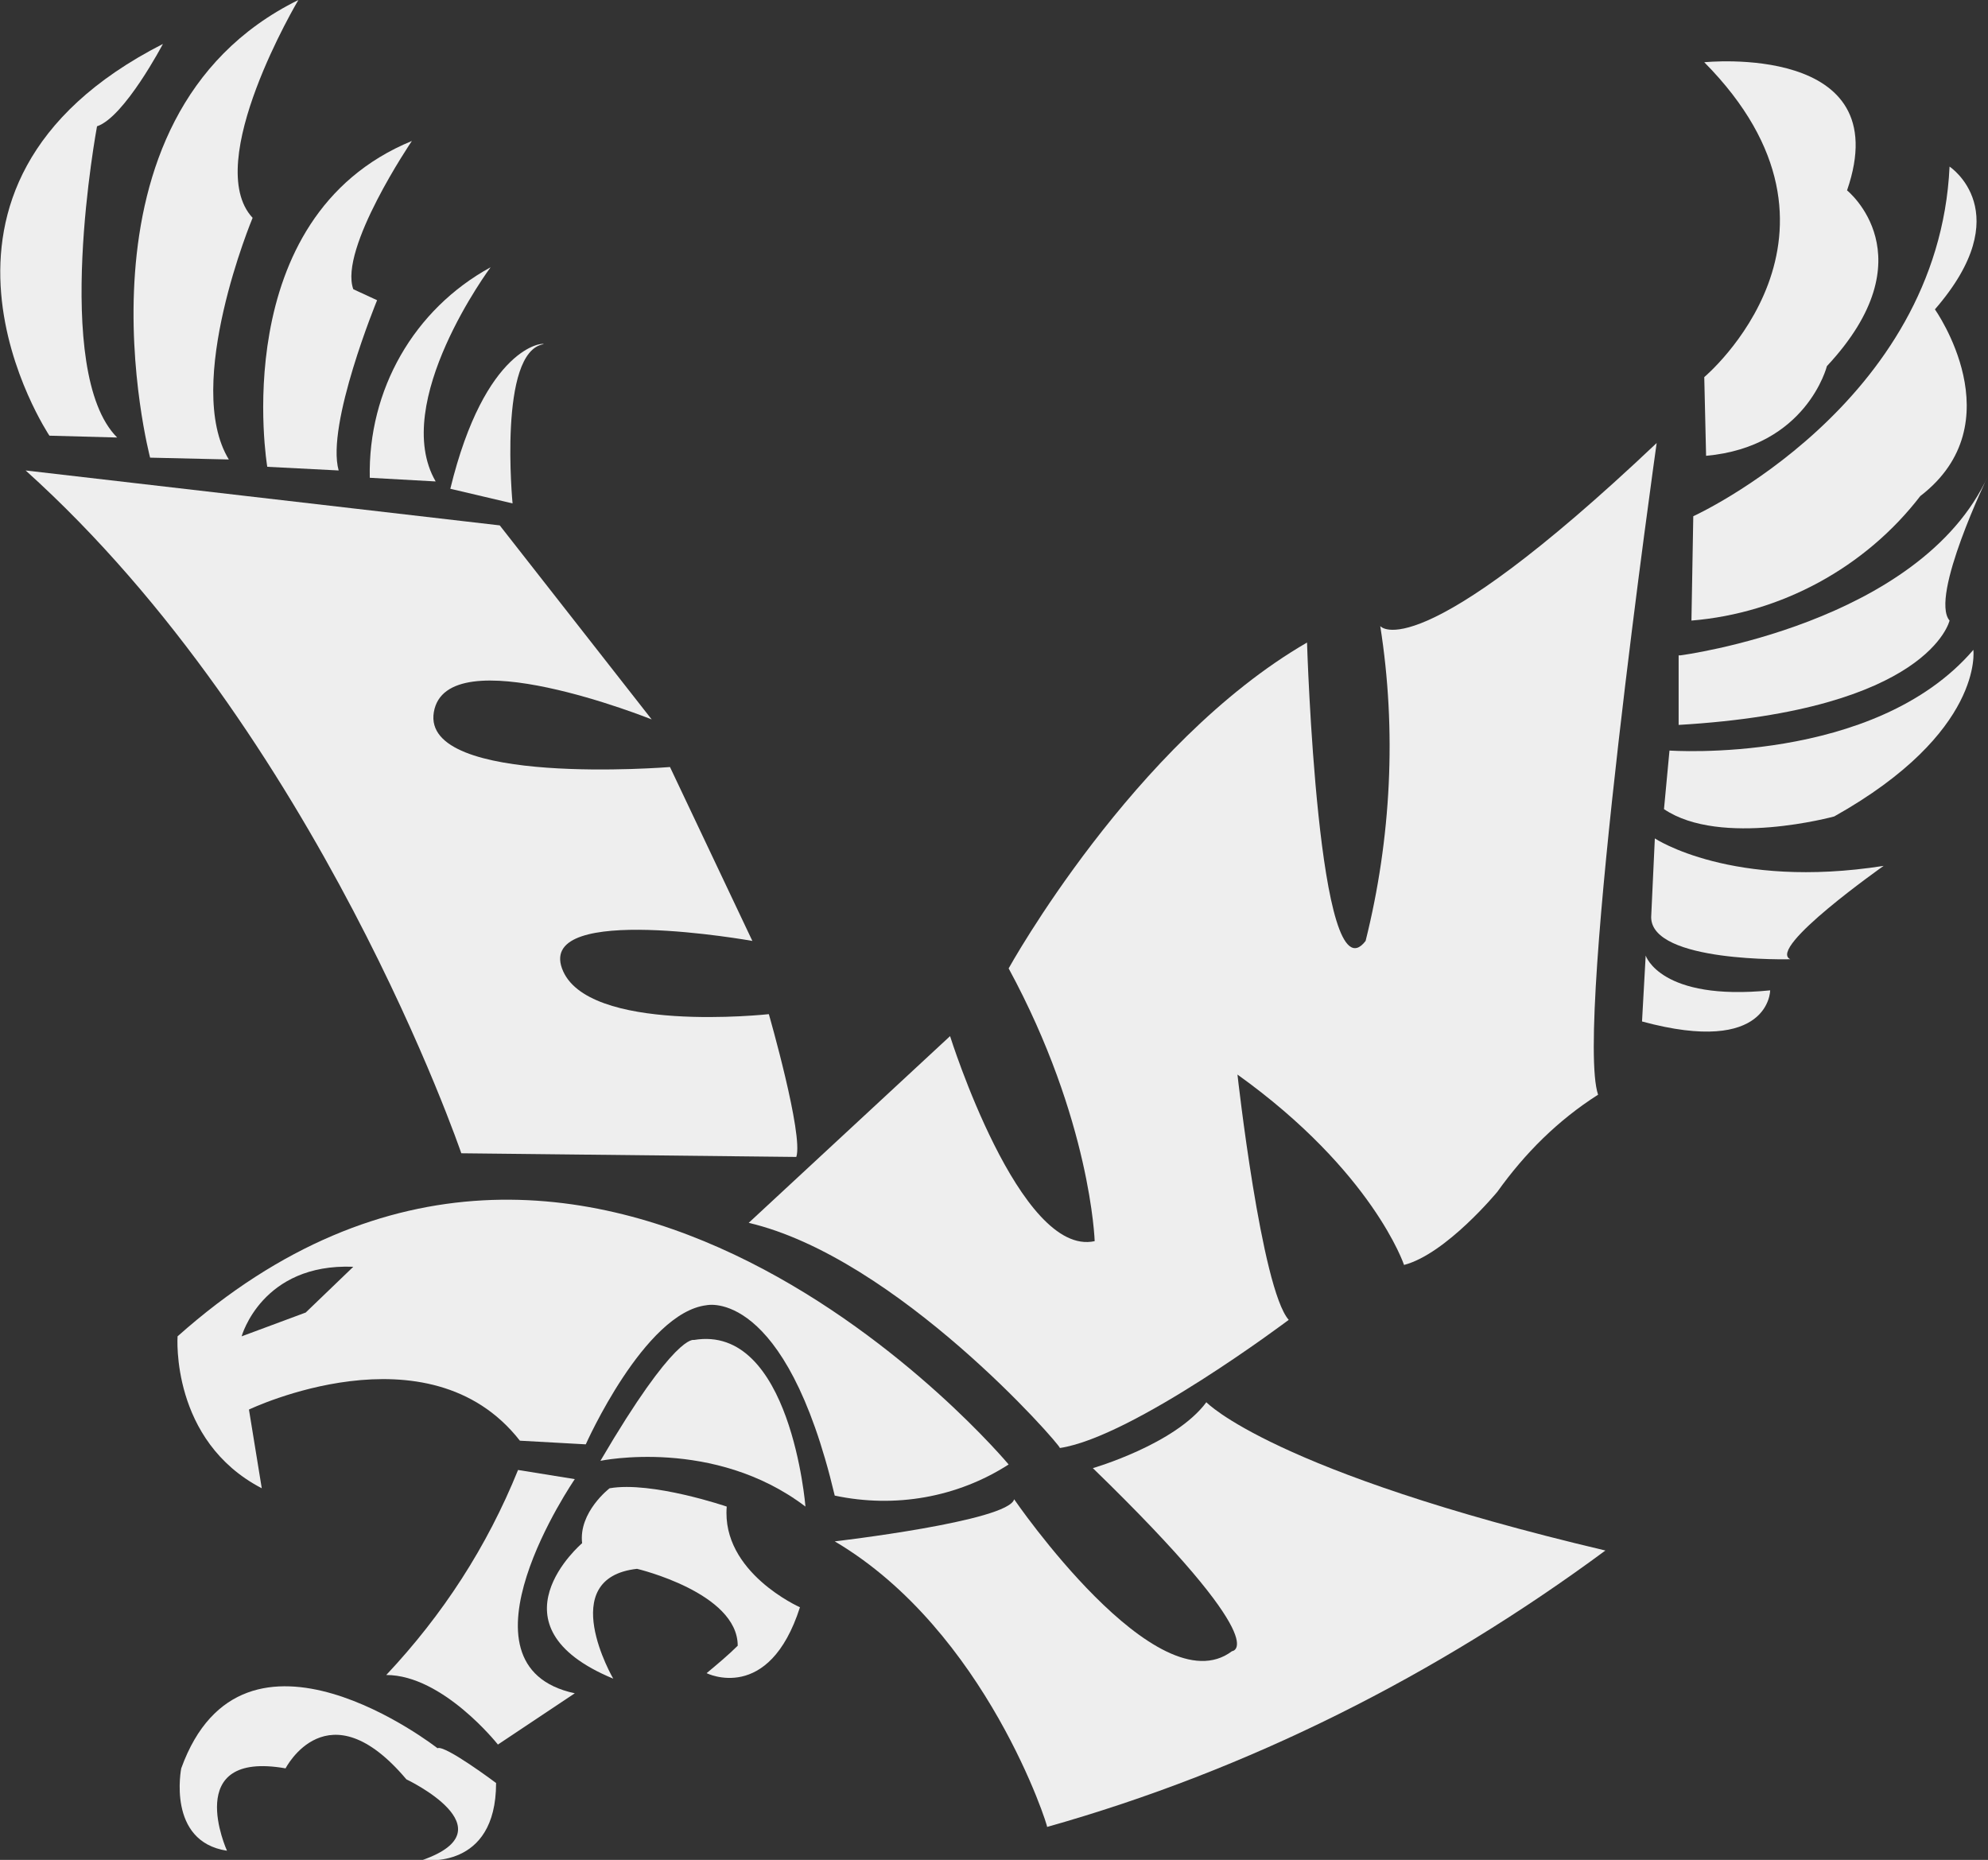
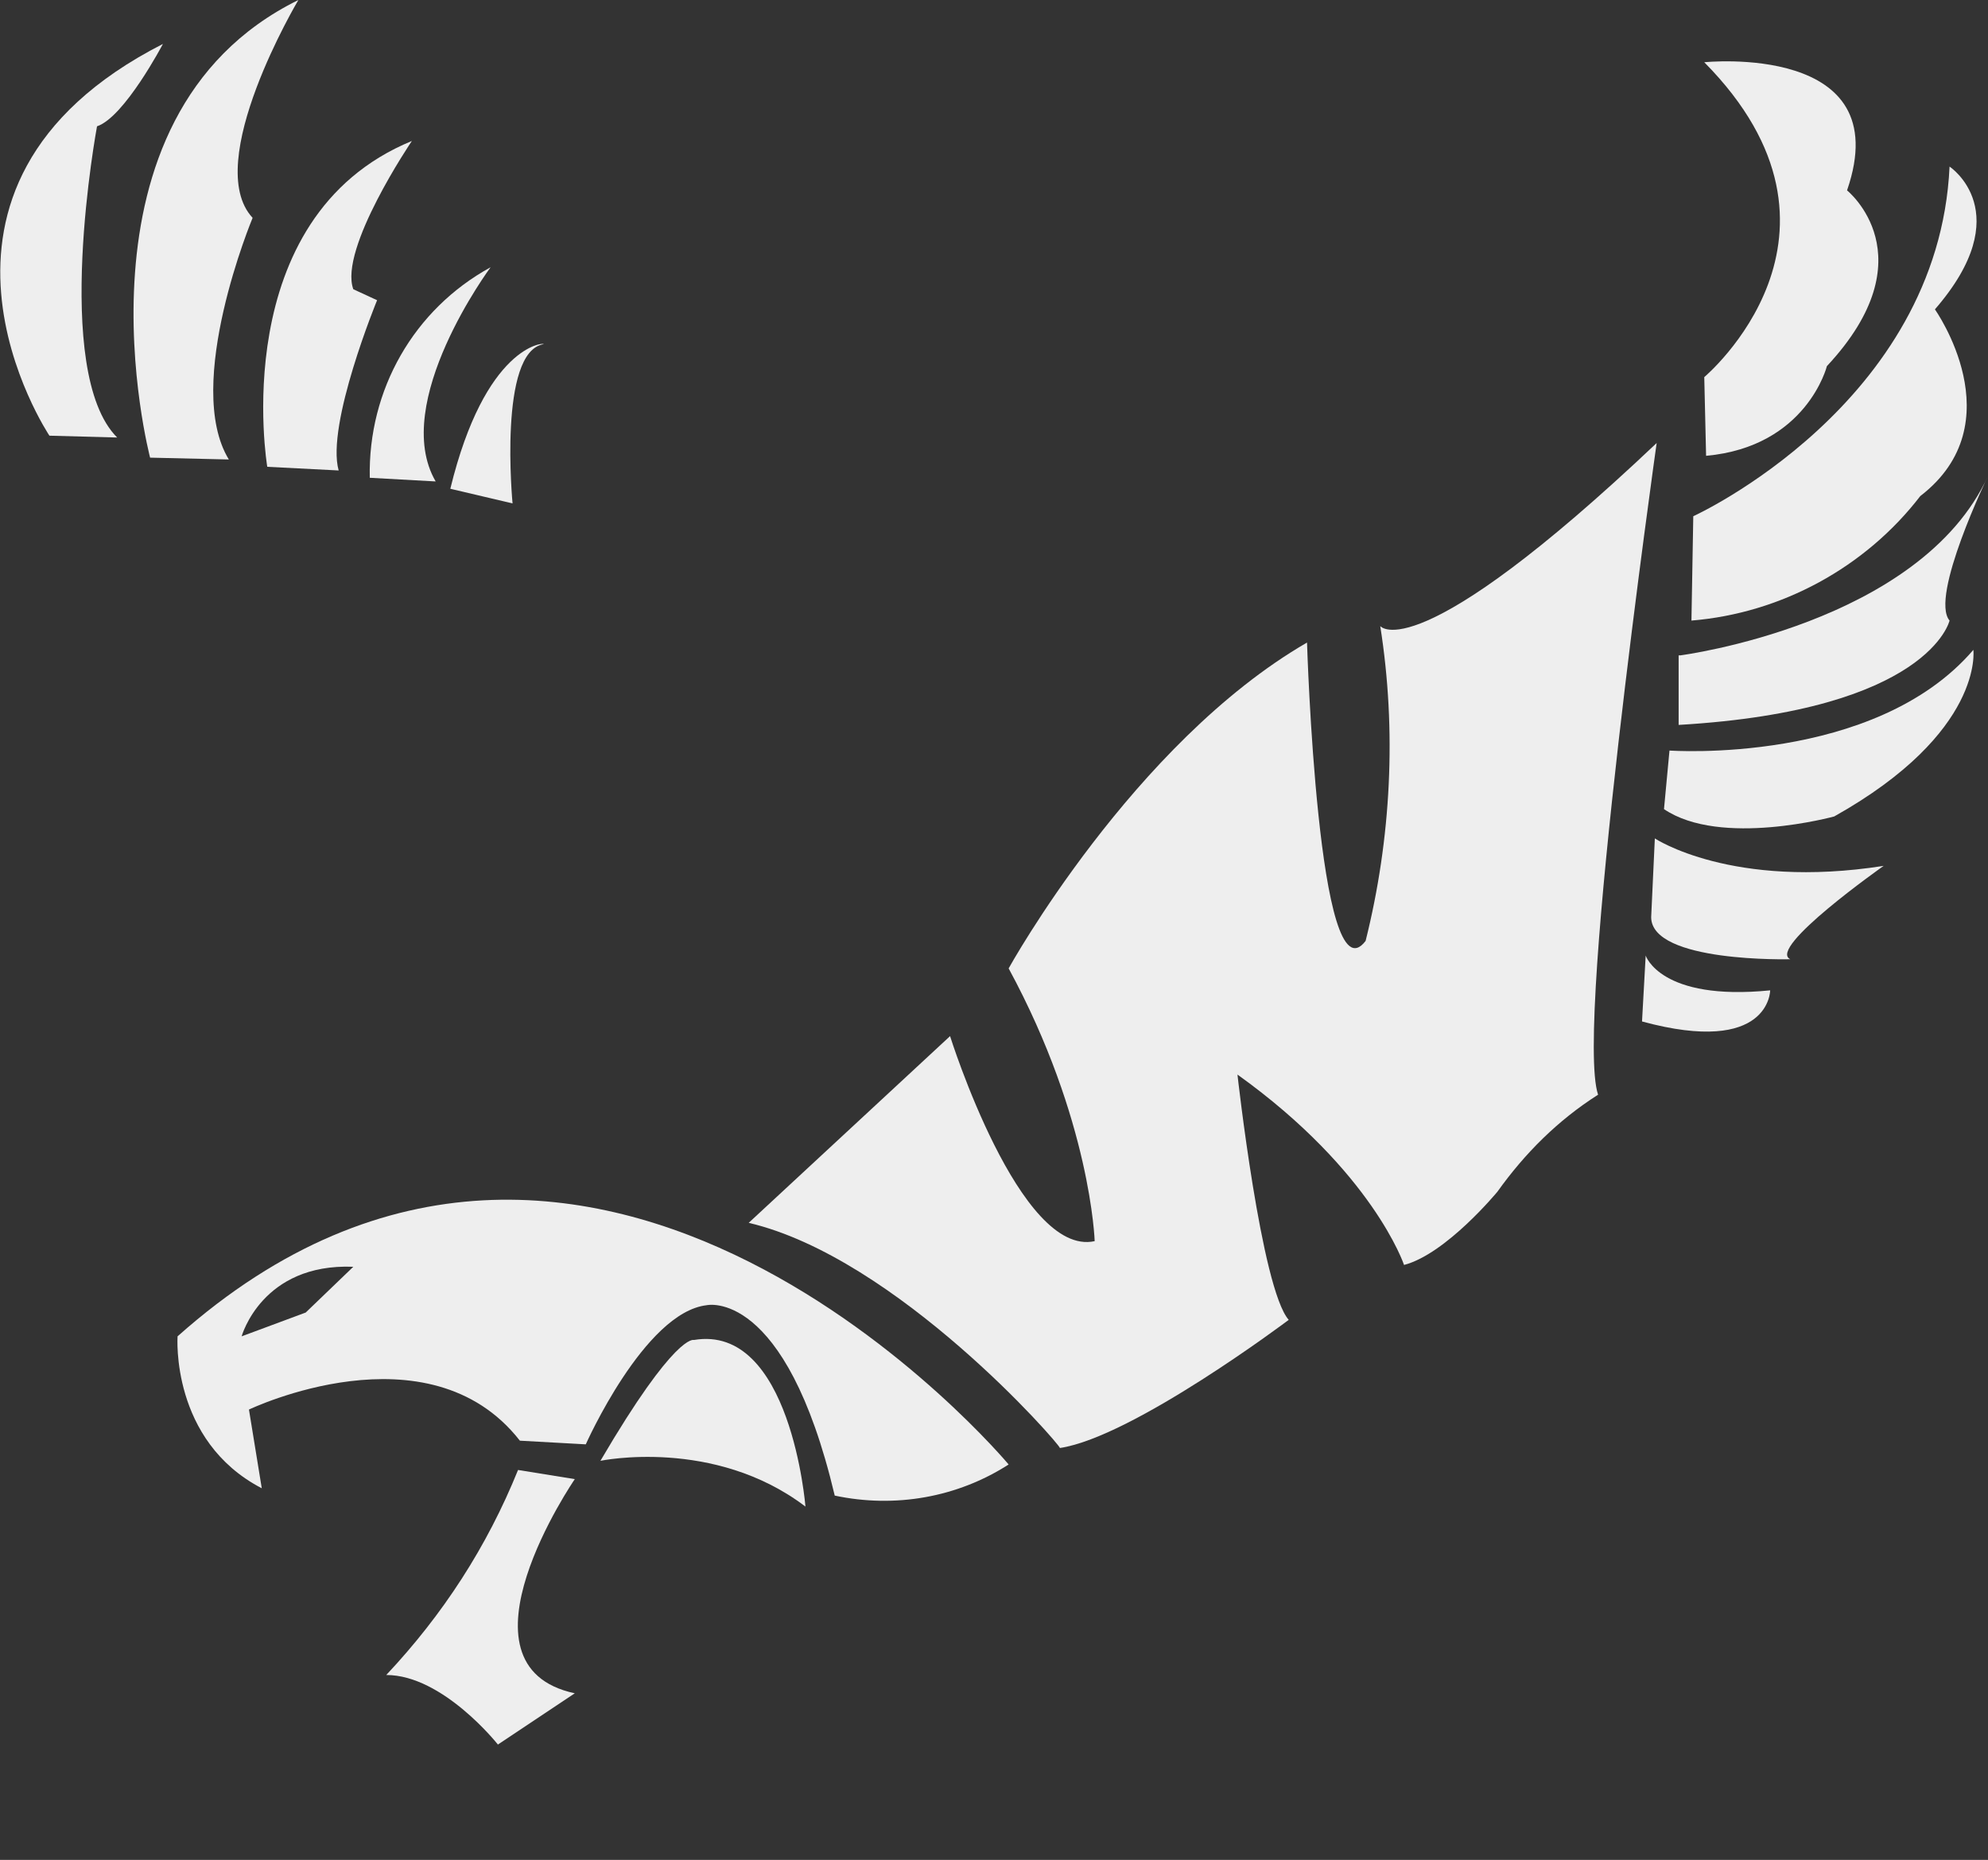
<svg xmlns="http://www.w3.org/2000/svg" version="1.1" id="Layer_1" x="0px" y="0px" viewBox="0 0 108.6 101.6" style="enable-background:new 0 0 108.6 101.6;" xml:space="preserve">
  <rect x="0" y="0" width="108.6" height="101.6" fill="#333333" stroke="none" />
  <style type="text/css">
	.st0{fill:#EEEEEE;}
</style>
  <title>Logo_Series_Tagline_Horizontal</title>
  <g id="eagle">
    <g id="l-leg">
      <path class="st0" d="M31.4,80.8c0,0-7,10.2,0,11.7l-4.2,2.8c0,0-3-3.8-6.1-3.8c3.1-3.3,5.5-7,7.2-11.2L31.4,80.8L31.4,80.8z" />
    </g>
    <g id="l-foot">
-       <path class="st0" d="M23.1,101.6c0,0,4,0.6,4-4.2c0,0-2.8-2.1-3.2-1.9c0,0-10.6-8.3-14,1.1c0,0-0.8,4,2.5,4.5c0,0-2.5-5.5,3.2-4.5    c0,0,2.3-4.5,6.6,0.6C22.2,97.2,27.9,99.9,23.1,101.6L23.1,101.6z" />
-     </g>
+       </g>
    <g id="r-leg">
      <path class="st0" d="M32.8,79.8c0,0,6.2-1.3,11.2,2.5c0,0-0.8-10-6.1-9.1C37.9,73.2,36.9,72.8,32.8,79.8z" />
    </g>
    <g id="r-foot">
-       <path class="st0" d="M33.3,81.3c0,0-1.7,1.3-1.5,3c0,0-5.3,4.5,1.7,7.4c0,0-3.2-5.5,1.3-6c0,0,5.5,1.3,5.5,4.2    c-0.5,0.5-1.1,1-1.7,1.5c0,0,3.4,1.7,5.1-3.6c0,0-4.3-1.9-4-5.5C39.7,82.3,35.6,80.9,33.3,81.3L33.3,81.3z" />
-     </g>
+       </g>
    <g id="head">
      <path class="st0" d="M9.7,73c0,0-0.4,5.7,4.6,8.3L13.6,77c0,0,9.8-4.7,14.8,1.7l3.6,0.2c0,0,3.2-7.2,6.6-7.6c0,0,4.3-1,7,10.4    c3.3,0.7,6.7,0.1,9.5-1.7C55.1,80,32.4,52.8,9.7,73L9.7,73z M16.7,71.7L13.2,73c0,0,1.1-4,6.1-3.8L16.7,71.7L16.7,71.7z" />
    </g>
    <g id="l-wing">
      <path class="st0" d="M24.6,26.7l3.4,0.8c0,0-0.8-8.3,1.7-8.7C29.7,18.7,26.5,18.9,24.6,26.7L24.6,26.7z" />
      <path class="st0" d="M20.2,26.1c-0.1-4.8,2.4-9.2,6.6-11.5c0,0-5.5,7.4-3,11.7L20.2,26.1z" />
      <path class="st0" d="M14.6,25.5c0,0-2.3-13.6,7.9-17.8c0,0-4,5.9-3.2,8.1l1.3,0.6c0,0-2.8,6.8-2.1,9.3L14.6,25.5L14.6,25.5z" />
      <path class="st0" d="M8.2,25c0,0-4.9-18.6,8.1-25c0,0-5.3,8.9-2.5,11.9c0,0-3.8,9.1-1.3,13.2L8.2,25z" />
      <path class="st0" d="M2.7,23.8c0,0-9.1-13.6,6.2-21.4c0,0-2.1,4-3.6,4.5c0,0-2.5,13.4,1.1,17L2.7,23.8L2.7,23.8z" />
    </g>
    <g id="r-wing">
      <path class="st0" d="M93.1,20.6c0,0,9.3-7.8,0-17.2c0,0,10.6-1.1,7.8,7c0,0,4.5,3.6-1.1,9.6c0,0-1.1,4.4-6.6,4.9L93.1,20.6    L93.1,20.6z" />
      <path class="st0" d="M92.5,28.2c0,0,13.4-6.1,14-19.1c0,0,3.8,2.5-0.8,7.8c0,0,4.4,6.2-0.8,10.2c-3,3.9-7.6,6.4-12.5,6.8    L92.5,28.2L92.5,28.2z" />
      <path class="st0" d="M91.8,35.8c0,0,13.1-1.7,16.8-9.8c0,0-3.2,6.6-2.1,7.9c0,0-1.1,4.9-14.8,5.7V35.8L91.8,35.8z" />
      <path class="st0" d="M91.2,41c0,0,11.2,0.8,16.6-5.5c0,0,0.6,4.5-7.6,9.1c0,0-6.2,1.7-9.3-0.4L91.2,41z" />
      <path class="st0" d="M90.4,45.8c0,0,4.2,2.8,12.5,1.5c0,0-6.4,4.5-5.1,5.1c0,0-7.6,0.2-7.6-2.3L90.4,45.8L90.4,45.8z" />
      <path class="st0" d="M89.9,52.2c0,0,0.8,2.5,6.8,1.9c0,0,0,3.6-7,1.7L89.9,52.2L89.9,52.2z" />
    </g>
    <g id="U-2">
-       <path class="st0" d="M45.6,84.2c0,0,9.5-1.1,9.8-2.3c0,0,7.8,11.4,11.9,8.3c0,0,2.5-0.2-7.6-10c0,0,4.5-1.3,6.2-3.6    c0,0,3.6,3.8,21.8,8.1c-9.2,6.8-19.5,12-30.5,15.1C57.3,99.9,53.9,89.1,45.6,84.2L45.6,84.2z" />
-     </g>
+       </g>
    <g id="W-2">
      <path class="st0" d="M40.9,66.8l11-10.2c0,0,3.8,12.1,7.9,11.2c0,0-0.2-6.6-4.7-14.9c0,0,6.8-12.3,16.3-17.8    c0,0,0.6,19.7,3.2,16.3c1.4-5.6,1.7-11.5,0.8-17.2c0,0,1.9,2.5,15.1-10c0,0-4.5,31.8-3.2,35.6c-2.2,1.4-4,3.2-5.5,5.3    c0,0-2.8,3.4-5.1,4c0,0-1.7-5.1-9.1-10.4c0,0,1.3,11.7,2.8,13.4c0,0-8.5,6.4-12.5,7C57.9,78.9,49,68.7,40.9,66.8L40.9,66.8z" />
    </g>
    <g id="E-4">
-       <path class="st0" d="M25.2,63c0,0-7.8-22.9-23.8-37.3l25.9,3l8.3,10.6c0,0-11.2-4.5-11.9-0.4s12.9,3,12.9,3l4.5,9.5    c0,0-11.7-2.1-10.4,1.5C32,56.5,42,55.4,42,55.4s1.9,6.6,1.5,7.8L25.2,63z" />
-     </g>
+       </g>
  </g>
</svg>